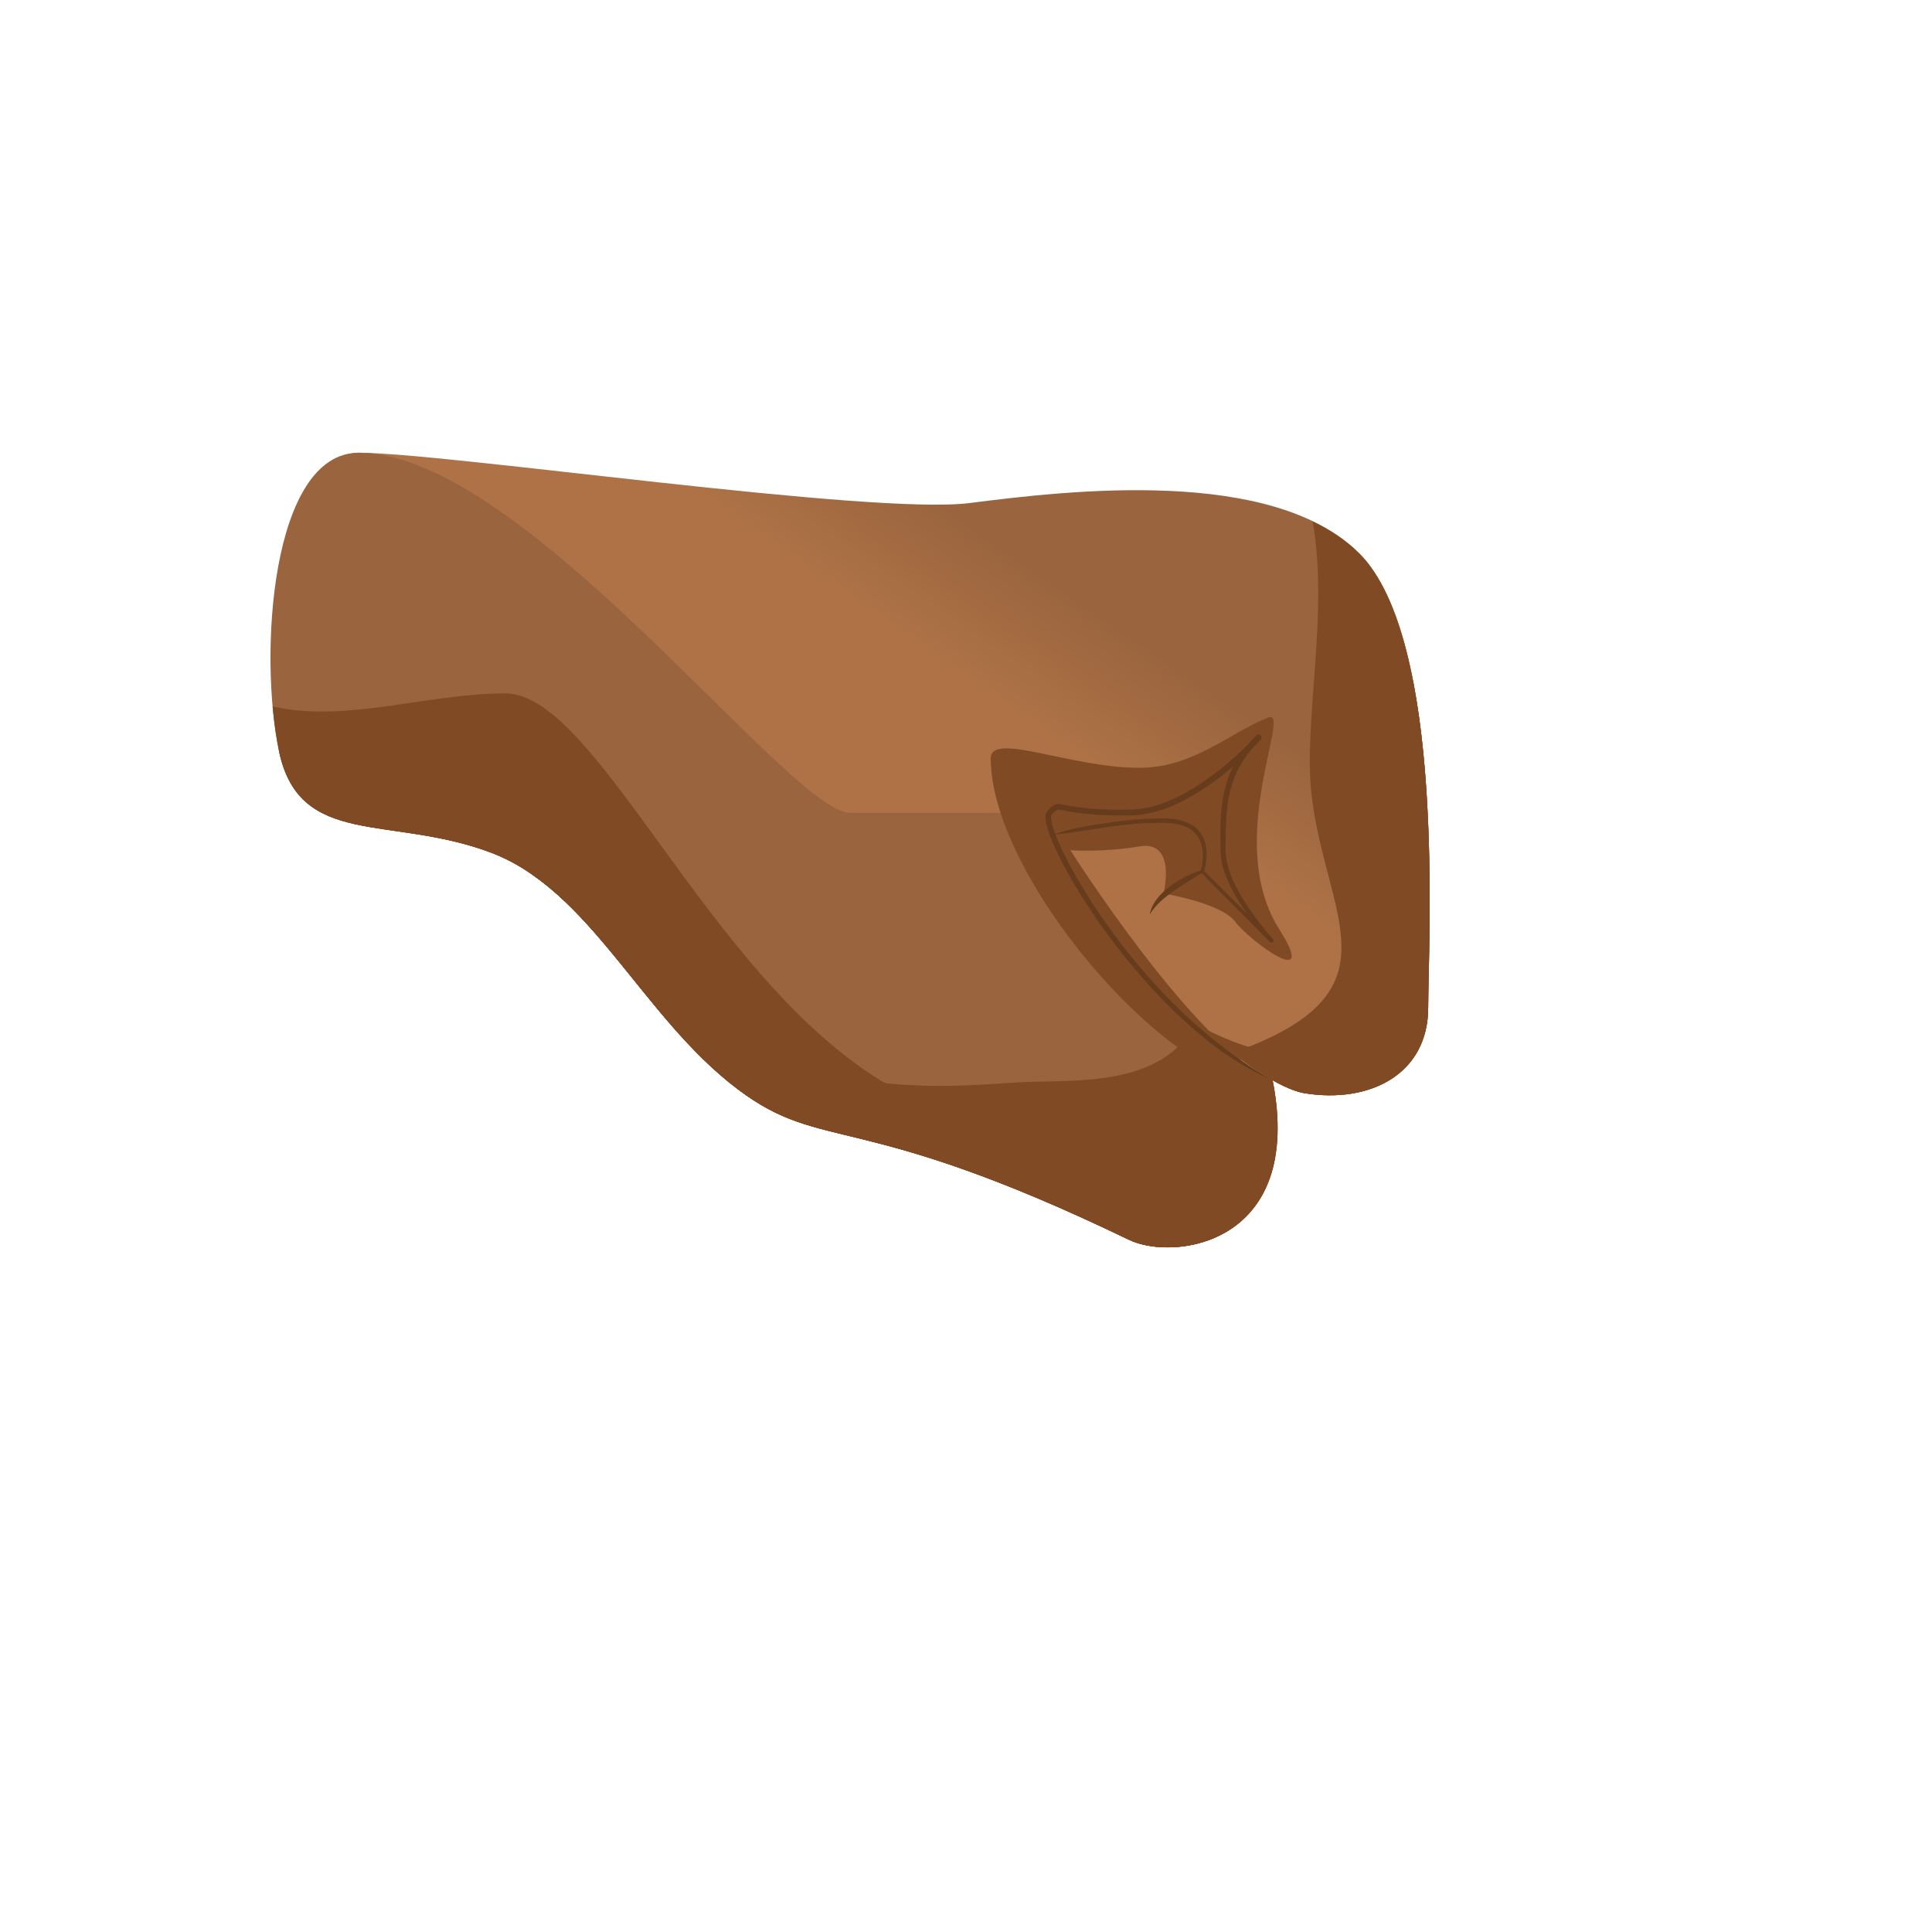
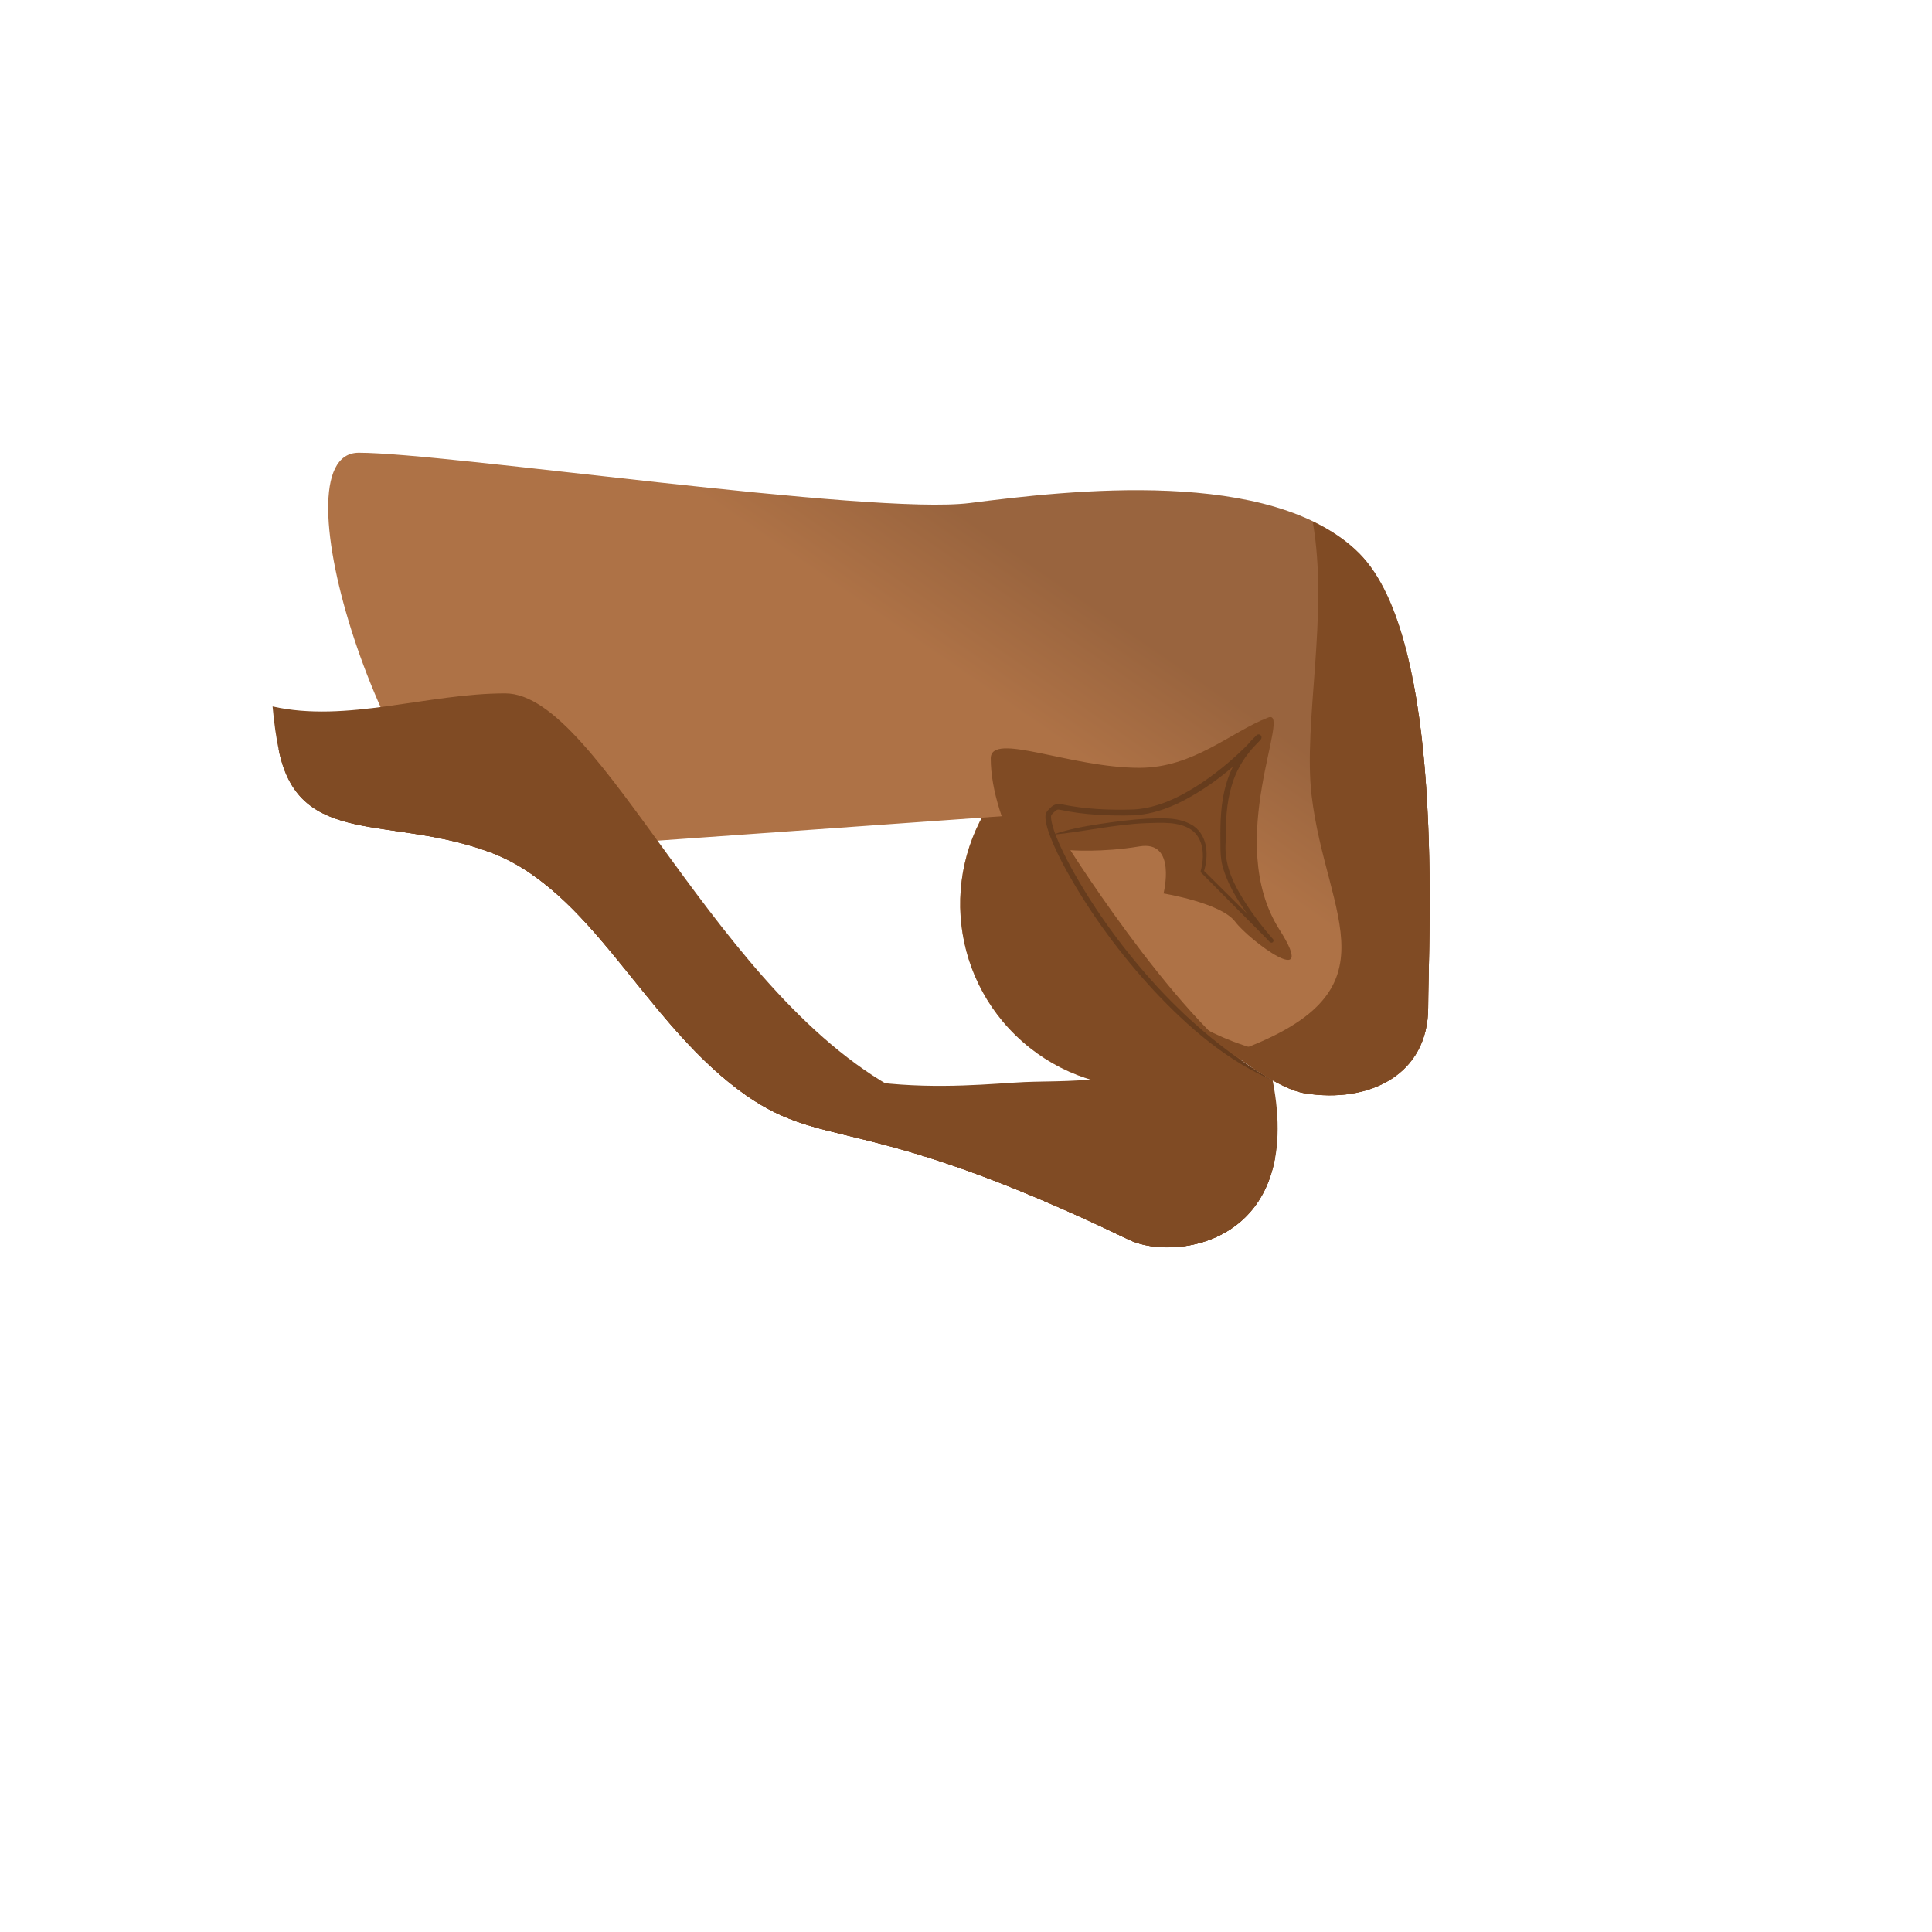
<svg xmlns="http://www.w3.org/2000/svg" version="1.1" width="100%" height="100%" id="svgWorkerArea" viewBox="-25 -25 625 625" style="background: white;">
  <defs id="defsdoc">
    <pattern id="patternBool" x="0" y="0" width="10" height="10" patternUnits="userSpaceOnUse" patternTransform="rotate(35)">
      <circle cx="5" cy="5" r="4" style="stroke: none;fill: #ff000070;" />
    </pattern>
    <linearGradient id="paint0_linear" x1="65.271" y1="50.596" x2="49.115" y2="36.433" gradientUnits="userSpaceOnUse">
      <stop offset="0.001" stop-color="#FFCB4B" id="stopImp-754110445" />
      <stop offset="1" stop-color="#FFD748" id="stopImp-135245529" />
    </linearGradient>
    <linearGradient id="paint1_linear" x1="57.734" y1="42.16" x2="52.884" y2="54.131" gradientUnits="userSpaceOnUse">
      <stop offset="0.001" stop-color="#BE8D68" id="stopImp-382390986" />
      <stop offset="1" stop-color="#CD9870" id="stopImp-3421450" />
    </linearGradient>
    <linearGradient id="paint2_linear" x1="41.318" y1="18.304" x2="52.922" y2="36.72" gradientUnits="userSpaceOnUse">
      <stop stop-color="#A46C3F" stop-opacity="0" id="stopImp-544033962" />
      <stop offset="1" stop-color="#804B24" id="stopImp-64432824" />
    </linearGradient>
    <linearGradient id="paint3_linear" x1="70.514" y1="-7.138" x2="46.201" y2="28.22" gradientUnits="userSpaceOnUse">
      <stop offset="0.001" stop-color="#99643E" id="stopImp-382040370" />
      <stop offset="1" stop-color="#AE7246" id="stopImp-624582218" />
    </linearGradient>
    <linearGradient id="paint4_linear" x1="33.143" y1="53.259" x2="35.599" y2="41.472" gradientUnits="userSpaceOnUse">
      <stop offset="0.001" stop-color="#99643E" id="stopImp-482361168" />
      <stop offset="1" stop-color="#AE7246" id="stopImp-908314074" />
    </linearGradient>
    <linearGradient id="paint5_linear" x1="42.976" y1="31.884" x2="13.505" y2="85.843" gradientUnits="userSpaceOnUse">
      <stop stop-color="#A46C3F" stop-opacity="0" id="stopImp-756565054" />
      <stop offset="1" stop-color="#804B24" id="stopImp-80938021" />
    </linearGradient>
    <radialGradient id="paint6_radial" cx="0" cy="0" r="1" gradientUnits="userSpaceOnUse" gradientTransform="translate(54.255 27.335) rotate(180) scale(36.812 36.819)">
      <stop offset="0.615" stop-color="#8D562E" stop-opacity="0" id="stopImp-757170257" />
      <stop offset="1" stop-color="#804B24" id="stopImp-533275711" />
    </radialGradient>
    <radialGradient id="paint7_radial" cx="0" cy="0" r="1" gradientUnits="userSpaceOnUse" gradientTransform="translate(63.156 -17.235) rotate(180) scale(93.754 93.771)">
      <stop offset="0.615" stop-color="#8D562E" stop-opacity="0" id="stopImp-905127927" />
      <stop offset="1" stop-color="#804B24" id="stopImp-422987547" />
    </radialGradient>
    <linearGradient id="paint8_linear" x1="61.217" y1="10.487" x2="74.971" y2="119.886" gradientUnits="userSpaceOnUse">
      <stop offset="0.001" stop-color="#99643E" id="stopImp-148834522" />
      <stop offset="1" stop-color="#AE7246" id="stopImp-868411155" />
    </linearGradient>
    <linearGradient id="paint9_linear" x1="39.059" y1="33.239" x2="39.059" y2="0.263" gradientUnits="userSpaceOnUse">
      <stop stop-color="#8D562E" stop-opacity="0" id="stopImp-744254828" />
      <stop offset="1" stop-color="#804B24" id="stopImp-967773934" />
    </linearGradient>
    <linearGradient id="paint10_linear" x1="40.422" y1="4.971" x2="68.174" y2="56.904" gradientUnits="userSpaceOnUse">
      <stop stop-color="#A46C3F" stop-opacity="0" id="stopImp-530972445" />
      <stop offset="1" stop-color="#804B24" id="stopImp-312492495" />
    </linearGradient>
    <linearGradient id="paint11_linear" x1="52.34" y1="8.875" x2="59.217" y2="47.551" gradientUnits="userSpaceOnUse">
      <stop stop-color="#A46C3F" stop-opacity="0" id="stopImp-980830504" />
      <stop offset="1" stop-color="#804B24" id="stopImp-833994510" />
    </linearGradient>
    <radialGradient id="paint12_radial" cx="0" cy="0" r="1" gradientUnits="userSpaceOnUse" gradientTransform="translate(56.587 22.915) rotate(180) scale(42.82 42.827)">
      <stop offset="0.615" stop-color="#8D562E" stop-opacity="0" id="stopImp-595156377" />
      <stop offset="1" stop-color="#804B24" id="stopImp-160583787" />
    </radialGradient>
    <linearGradient id="paint13_linear" x1="39.471" y1="19.731" x2="28.173" y2="108.872" gradientUnits="userSpaceOnUse">
      <stop stop-color="#A46C3F" stop-opacity="0" id="stopImp-758389575" />
      <stop offset="1" stop-color="#804B24" id="stopImp-171253665" />
    </linearGradient>
    <radialGradient id="paint14_radial" cx="0" cy="0" r="1" gradientUnits="userSpaceOnUse" gradientTransform="translate(44.495 30.282) rotate(180) scale(41.286 41.293)">
      <stop offset="0.615" stop-color="#8D562E" stop-opacity="0" id="stopImp-998208821" />
      <stop offset="1" stop-color="#804B24" id="stopImp-321138617" />
    </radialGradient>
    <radialGradient id="paint15_radial" cx="0" cy="0" r="1" gradientUnits="userSpaceOnUse" gradientTransform="translate(39.436 39.06) rotate(-126.15) scale(12.733 6.659)">
      <stop stop-color="#F8DBBA" id="stopImp-528939527" />
      <stop offset="1" stop-color="#CD9870" stop-opacity="0" id="stopImp-511379902" />
    </radialGradient>
    <radialGradient id="paint16_radial" cx="0" cy="0" r="1" gradientUnits="userSpaceOnUse" gradientTransform="translate(38.874 24.126) rotate(-175.381) scale(28.874 4.046)">
      <stop stop-color="#F8DBBA" id="stopImp-646369949" />
      <stop offset="1" stop-color="#CD9870" stop-opacity="0" id="stopImp-79784120" />
    </radialGradient>
    <radialGradient id="paint17_radial" cx="0" cy="0" r="1" gradientUnits="userSpaceOnUse" gradientTransform="translate(61.425 47.062) rotate(-142.863) scale(5.386 2.572)">
      <stop stop-color="#F8DBBA" id="stopImp-443617966" />
      <stop offset="1" stop-color="#CD9870" stop-opacity="0" id="stopImp-51986471" />
    </radialGradient>
  </defs>
  <g id="fileImp-732113692" class="cosito">
-     <path id="pathImp-541306546" fill="url(#paint0_linear)" class="grouped" d="M300.246 228.556C278.735 253.088 281.233 290.46 305.847 312.034 330.432 333.607 367.826 331.193 389.339 306.662 410.85 282.13 408.352 244.758 383.738 223.184 359.153 201.611 321.758 204.024 300.246 228.556 300.246 228.556 300.246 228.556 300.246 228.556" />
    <path id="pathImp-724940018" fill="url(#paint1_linear)" class="grouped" d="M300.246 228.556C278.735 253.088 281.233 290.46 305.847 312.034 330.432 333.607 367.826 331.193 389.339 306.662 410.85 282.13 408.352 244.758 383.738 223.184 359.153 201.611 321.758 204.024 300.246 228.556 300.246 228.556 300.246 228.556 300.246 228.556" />
    <path id="pathImp-755365126" fill="url(#paint2_linear)" class="grouped" d="M300.246 228.556C278.735 253.088 281.233 290.46 305.847 312.034 330.432 333.607 367.826 331.193 389.339 306.662 410.85 282.13 408.352 244.758 383.738 223.184 359.153 201.611 321.758 204.024 300.246 228.556 300.246 228.556 300.246 228.556 300.246 228.556" />
    <path id="pathImp-354390756" fill="url(#paint3_linear)" class="grouped" d="M133.722 250.788C101.239 238.609 62.639 121.464 91.072 121.464 119.506 121.464 256.935 141.773 288.759 137.723 320.581 133.672 386.582 125.888 414.671 153.982 442.76 182.076 437.016 279.256 437.016 300.916 437.016 322.575 418.06 332.055 397.065 328.665 376.07 325.275 315.498 266.042 315.498 245.043 315.498 245.043 347.636 237.948 357.804 241.309 367.971 244.67 363.893 256.878 363.893 256.878 363.893 256.878 383.193 276.183 386.237 279.227 386.237 279.227 370.671 262.308 370.671 250.788 370.671 239.269 369.321 223.039 382.188 213.56 382.188 213.56 360.877 237.948 340.226 237.948 314.492 237.948 318.915 233.553 314.492 237.948 314.492 237.948 133.722 250.788 133.722 250.788 133.722 250.788 133.722 250.788 133.722 250.788" />
-     <path id="pathImp-104028285" fill="url(#paint4_linear)" class="grouped" d="M91.072 121.464C62.639 121.464 58.589 187.132 65.338 218.3 72.117 249.439 101.21 238.609 133.722 250.788 166.235 262.968 182.605 303.846 213.595 327.315 241.34 348.314 252.053 333.549 340.197 376.063 354.902 383.159 397.065 377.586 386.696 324.471 342.897 302.927 310.069 242.343 314.463 237.948 314.463 237.948 269.458 237.948 249.985 237.948 230.512 237.948 144.551 121.464 91.072 121.464 91.072 121.464 91.072 121.464 91.072 121.464" />
    <path id="pathImp-107780499" fill="url(#paint5_linear)" class="grouped" d="M387.386 349.749C387.386 349.749 387.386 349.979 387.386 349.979 381.872 379.193 352.059 381.778 340.169 376.033 252.024 333.49 241.34 348.284 213.567 327.285 182.548 303.844 166.177 262.967 133.694 250.759 101.21 238.579 72.087 249.409 65.309 218.269 64.362 213.932 63.672 208.905 63.184 203.533 86.994 208.934 113.359 199.31 138.433 199.31 169.566 199.31 206.817 298.818 268.424 329.296 330.059 359.803 387.386 349.749 387.386 349.749 387.386 349.749 387.386 349.749 387.386 349.749" />
    <path id="pathImp-808694220" fill="url(#paint6_radial)" class="grouped" d="M306.364 325.043C322.39 324.325 350.163 326.709 361.279 306.917 369.148 313.84 377.678 319.988 386.696 324.44 397.065 377.555 354.902 383.127 340.197 376.032 252.053 333.489 241.369 348.282 213.595 327.284 187.115 307.262 171.29 274.6 147.02 257.881 147.02 257.882 146.963 257.767 146.963 257.767 146.963 257.767 162.817 266.011 199.378 299.505 235.94 333.057 286.719 325.933 306.364 325.043 306.364 325.043 306.364 325.043 306.364 325.043" />
    <path id="pathImp-510594765" fill="url(#paint7_radial)" class="grouped" d="M65.137 217.209C77.631 218.904 95.581 220.024 116.777 217.611 158.078 212.871 200.728 309.708 224.423 325.277 248.118 340.846 324.631 356.416 348.986 356.416 367.023 356.416 380.579 348.603 388.046 334.929 391.177 378.22 353.84 382.644 340.168 376.036 252.024 333.493 241.34 348.287 213.567 327.288 182.548 303.847 166.177 262.97 133.694 250.761 101.21 238.581 72.087 249.411 65.309 218.272 65.281 217.956 65.223 217.554 65.137 217.209 65.137 217.209 65.137 217.209 65.137 217.209" />
-     <path id="pathImp-473159337" fill="url(#paint8_linear)" class="grouped" d="M437.016 300.889C437.016 322.549 418.06 332.028 397.065 328.638 384.887 326.685 359.469 305.945 340.197 284.774 376.214 312.265 394.71 311.776 408.553 310.369 436.327 307.554 426.159 265.671 426.159 246.367 426.159 227.063 432.937 188.57 414.642 153.927 442.76 182.078 437.016 279.23 437.016 300.889 437.016 300.889 437.016 300.889 437.016 300.889" />
    <path id="pathImp-820667047" fill="url(#paint9_linear)" class="grouped" d="M88.516 121.837C89.292 121.607 90.153 121.464 91.072 121.464 119.506 121.464 256.936 141.773 288.759 137.723 320.581 133.672 386.582 125.888 414.671 153.981 418.922 158.233 378.798 128.243 304.986 141.801 248.951 152.085 166.206 122.842 74.615 131.891 78.32 126.404 82.858 122.699 88.516 121.837 88.516 121.837 88.516 121.837 88.516 121.837" />
    <path id="pathImp-469282248" fill="url(#paint10_linear)" class="grouped" d="M386.697 324.473C359.584 332.316 295.508 260.96 295.508 220.341 295.508 211.551 321.156 223.386 343.587 223.386 361.106 223.386 373.026 211.867 385.232 207.127 393.274 203.996 370.671 247.085 388.88 275.696 401.919 296.178 379.144 279.259 374.577 273.169 370.01 267.079 351.399 264.034 351.399 264.034 351.399 264.034 355.793 246.769 343.616 248.809 331.438 250.849 321.271 250.044 321.271 250.044 321.271 250.044 361.308 313.299 386.697 324.473 386.697 324.473 386.697 324.473 386.697 324.473" />
-     <path id="pathImp-297336089" fill="url(#paint11_linear)" class="grouped" d="M340.025 292.272C358.895 312.667 384.341 332.776 386.926 351.821 388.649 344.553 388.879 335.591 386.696 324.445 386.639 324.416 386.61 324.388 386.553 324.388 384.37 323.325 382.216 322.147 380.091 320.883 379.545 320.567 378.999 320.194 378.482 319.849 376.874 318.844 375.237 317.839 373.657 316.747 373.169 316.402 372.709 316.057 372.25 315.712 370.613 314.535 368.976 313.357 367.396 312.093 367.08 311.863 366.793 311.605 366.477 311.346 364.725 309.939 362.973 308.502 361.279 307.009 361.192 306.951 361.135 306.865 361.049 306.807 338.646 287.015 321.902 260.587 316.187 246.827 321.931 243.553 336.464 244.558 347.378 244.558 358.291 244.558 356.654 259.41 359.44 259.783 362.226 260.156 368.803 265.5 373.197 270.411 379.286 277.191 391.149 282.764 388.592 278.886 386.064 275.008 375.208 258.921 375.208 249.614 375.208 240.307 383.71 223.215 379.947 217.24 376.185 211.265 361.02 226.949 346.544 231.517 327.617 237.491 316.301 222.554 310.873 233.384 305.502 244.185 321.069 271.791 340.025 292.272 340.025 292.272 340.025 292.272 340.025 292.272M315.526 245.018C314.147 241.283 313.688 238.698 314.463 237.923 318.858 233.527 314.463 237.923 340.197 237.923 354.644 237.923 369.407 226.001 376.989 218.82 369.837 228.328 370.67 241.197 370.67 250.792 370.67 262.311 386.237 279.231 386.237 279.231 383.192 276.185 363.892 256.882 363.892 256.882 363.892 256.882 367.942 244.702 357.803 241.312 347.694 237.951 315.842 244.96 315.526 245.018 315.526 245.018 315.526 245.018 315.526 245.018" />
+     <path id="pathImp-297336089" fill="url(#paint11_linear)" class="grouped" d="M340.025 292.272M315.526 245.018C314.147 241.283 313.688 238.698 314.463 237.923 318.858 233.527 314.463 237.923 340.197 237.923 354.644 237.923 369.407 226.001 376.989 218.82 369.837 228.328 370.67 241.197 370.67 250.792 370.67 262.311 386.237 279.231 386.237 279.231 383.192 276.185 363.892 256.882 363.892 256.882 363.892 256.882 367.942 244.702 357.803 241.312 347.694 237.951 315.842 244.96 315.526 245.018 315.526 245.018 315.526 245.018 315.526 245.018" />
    <path id="pathImp-123182078" fill="#663C1D" class="grouped" d="M315.498 245.045C320.351 243.322 325.435 242.374 330.49 241.598 335.574 240.822 340.657 240.162 345.798 239.846 350.824 239.731 356.425 239.128 361.164 242.23 365.96 245.706 365.931 252.198 364.438 257.024 364.438 257.024 364.409 257.081 364.409 257.081 364.409 257.081 364.265 256.507 364.265 256.507 364.265 256.507 386.696 278.769 386.696 278.769 386.696 278.769 385.72 279.717 385.72 279.717 381.613 275.121 377.88 270.209 374.72 264.866 373.14 262.195 371.791 259.379 370.843 256.392 369.78 253.375 369.809 250.072 369.809 247.085 369.751 240.966 369.866 234.675 371.675 228.643 373.37 222.581 376.96 217.123 381.498 212.843 381.872 212.47 382.504 212.47 382.848 212.872 383.193 213.245 383.193 213.82 382.877 214.193 377.391 220.197 371.36 225.598 364.553 230.05 357.832 234.445 350.25 238.266 341.921 238.754 333.85 238.984 325.665 238.639 317.853 236.944 316.962 236.772 316.79 237.03 315.957 237.749 315.038 238.61 314.98 238.668 315.009 239.587 315.153 241.34 315.813 243.264 316.474 245.073 317.881 248.751 319.69 252.313 321.587 255.817 329.283 269.75 338.819 282.733 349.618 294.483 360.474 306.174 372.796 316.458 386.696 324.473 371.848 318.124 359.383 307.294 348.412 295.603 337.498 283.796 327.876 270.784 320.035 256.708 318.111 253.175 316.273 249.555 314.808 245.763 314.09 243.839 313.401 241.943 313.2 239.702 313.228 239.099 313.085 238.553 313.573 237.72 314.061 236.916 314.32 236.887 314.722 236.427 315.239 235.709 316.962 234.732 318.14 235.134 326.009 236.801 333.965 237.117 341.863 236.858 349.646 236.398 356.971 232.722 363.519 228.412 370.096 224.018 376.127 218.703 381.498 212.929 381.498 212.929 382.877 214.28 382.877 214.279 378.511 218.33 375.094 223.415 373.456 229.16 371.704 234.876 371.503 240.995 371.532 247.085 370.986 253.289 372.997 258.834 376.099 264.119 379.143 269.348 382.82 274.26 386.812 278.798 387.07 279.086 387.041 279.516 386.783 279.775 386.524 280.034 386.094 280.005 385.835 279.746 385.835 279.746 363.577 257.311 363.577 257.311 363.433 257.167 363.375 256.938 363.433 256.737 363.433 256.737 363.433 256.708 363.433 256.708 364.754 252.054 364.409 246.223 360.389 243.436 356.396 240.736 350.91 241.138 345.942 241.282 335.688 241.656 325.722 244.068 315.498 245.045 315.498 245.045 315.498 245.045 315.498 245.045" />
-     <path id="pathImp-798177912" fill="#663C1D" class="grouped" d="M364.553 253.887C364.553 253.887 364.381 257.018 364.381 257.018 364.381 257.104 364.323 257.19 364.237 257.247 364.237 257.247 364.093 257.334 364.093 257.334 360.877 259.201 357.689 261.096 354.702 263.222 351.715 265.348 348.9 267.618 346.919 270.864 347.608 267.014 350.566 263.912 353.553 261.642 356.626 259.316 360.072 257.621 363.72 256.472 363.72 256.472 363.433 256.788 363.433 256.788 363.433 256.788 364.553 253.887 364.553 253.887 364.553 253.887 364.553 253.887 364.553 253.887" />
    <path id="pathImp-705667901" fill="url(#paint12_radial)" class="grouped" d="M418.749 314.791C441.496 307.523 433.311 227.779 431.616 194.945 431.616 194.945 432.133 195.319 432.133 195.319 439.773 234.731 437.015 285.892 437.015 300.916 437.015 322.576 418.06 332.055 397.065 328.666 389.224 327.401 375.897 318.296 362.226 306.345 375.467 314.188 398.501 321.254 418.749 314.791 418.749 314.791 418.749 314.791 418.749 314.791" />
    <path id="pathImp-983331026" fill="url(#paint13_linear)" class="grouped" d="M68.325 226.83C87.942 233.322 110.257 227.749 124.934 227.749 143.201 227.749 187.89 300.196 210.235 319.845 232.58 339.494 294.847 350.323 324.659 362.504 353.639 374.368 377.994 368.162 387.414 349.749 381.986 379.165 352.145 381.807 340.226 376.062 252.081 333.519 241.397 348.313 213.625 327.314 182.605 303.874 166.234 262.996 133.751 250.787 104.715 239.9 78.435 247.283 68.325 226.83 68.325 226.83 68.325 226.83 68.325 226.83" />
    <path id="pathImp-309580087" fill="url(#paint14_radial)" class="grouped" d="M399.305 232.314C396.52 208.644 404.963 173.685 399.65 143.695 405.337 146.424 410.478 149.756 414.671 153.979 442.761 182.072 437.016 279.253 437.016 300.912 437.016 322.571 418.06 332.051 397.065 328.661 391.436 327.742 382.963 322.772 373.571 315.649 428.888 296.144 404.016 272.301 399.305 232.314 399.305 232.314 399.305 232.314 399.305 232.314" />
    <path id="pathImp-143886156" fill="url(#paint15_radial)" opacity="0.16" class="grouped" d="M205.036 188.941C187.976 200.403 199.292 234.041 219.11 266.07 235.308 292.268 269.343 310.998 285.743 299.392 302.142 287.787 314.578 274.487 276.782 222.694 254.494 192.216 221.695 177.738 205.036 188.941 205.036 188.941 205.036 188.941 205.036 188.941" />
    <path id="pathImp-971149751" fill="url(#paint16_radial)" opacity="0.16" class="grouped" d="M89.062 149.3C86.247 161.594 162.242 174.262 247.027 182.88 316.33 189.918 396.663 186.414 398.3 174.291 399.908 162.169 393.044 150.707 248.175 138.987 162.788 132.064 91.819 137.292 89.062 149.3 89.062 149.3 89.062 149.3 89.062 149.3" />
-     <path id="pathImp-761692180" fill="url(#paint17_radial)" opacity="0.16" class="grouped" d="M344.649 270.324C339.623 276.472 348.584 288.45 360.589 298.935 370.411 307.496 386.064 311.402 390.804 305.284 395.543 299.137 398.53 292.731 376.903 276.357 364.151 266.676 349.532 264.32 344.649 270.324 344.649 270.324 344.649 270.324 344.649 270.324" />
  </g>
</svg>